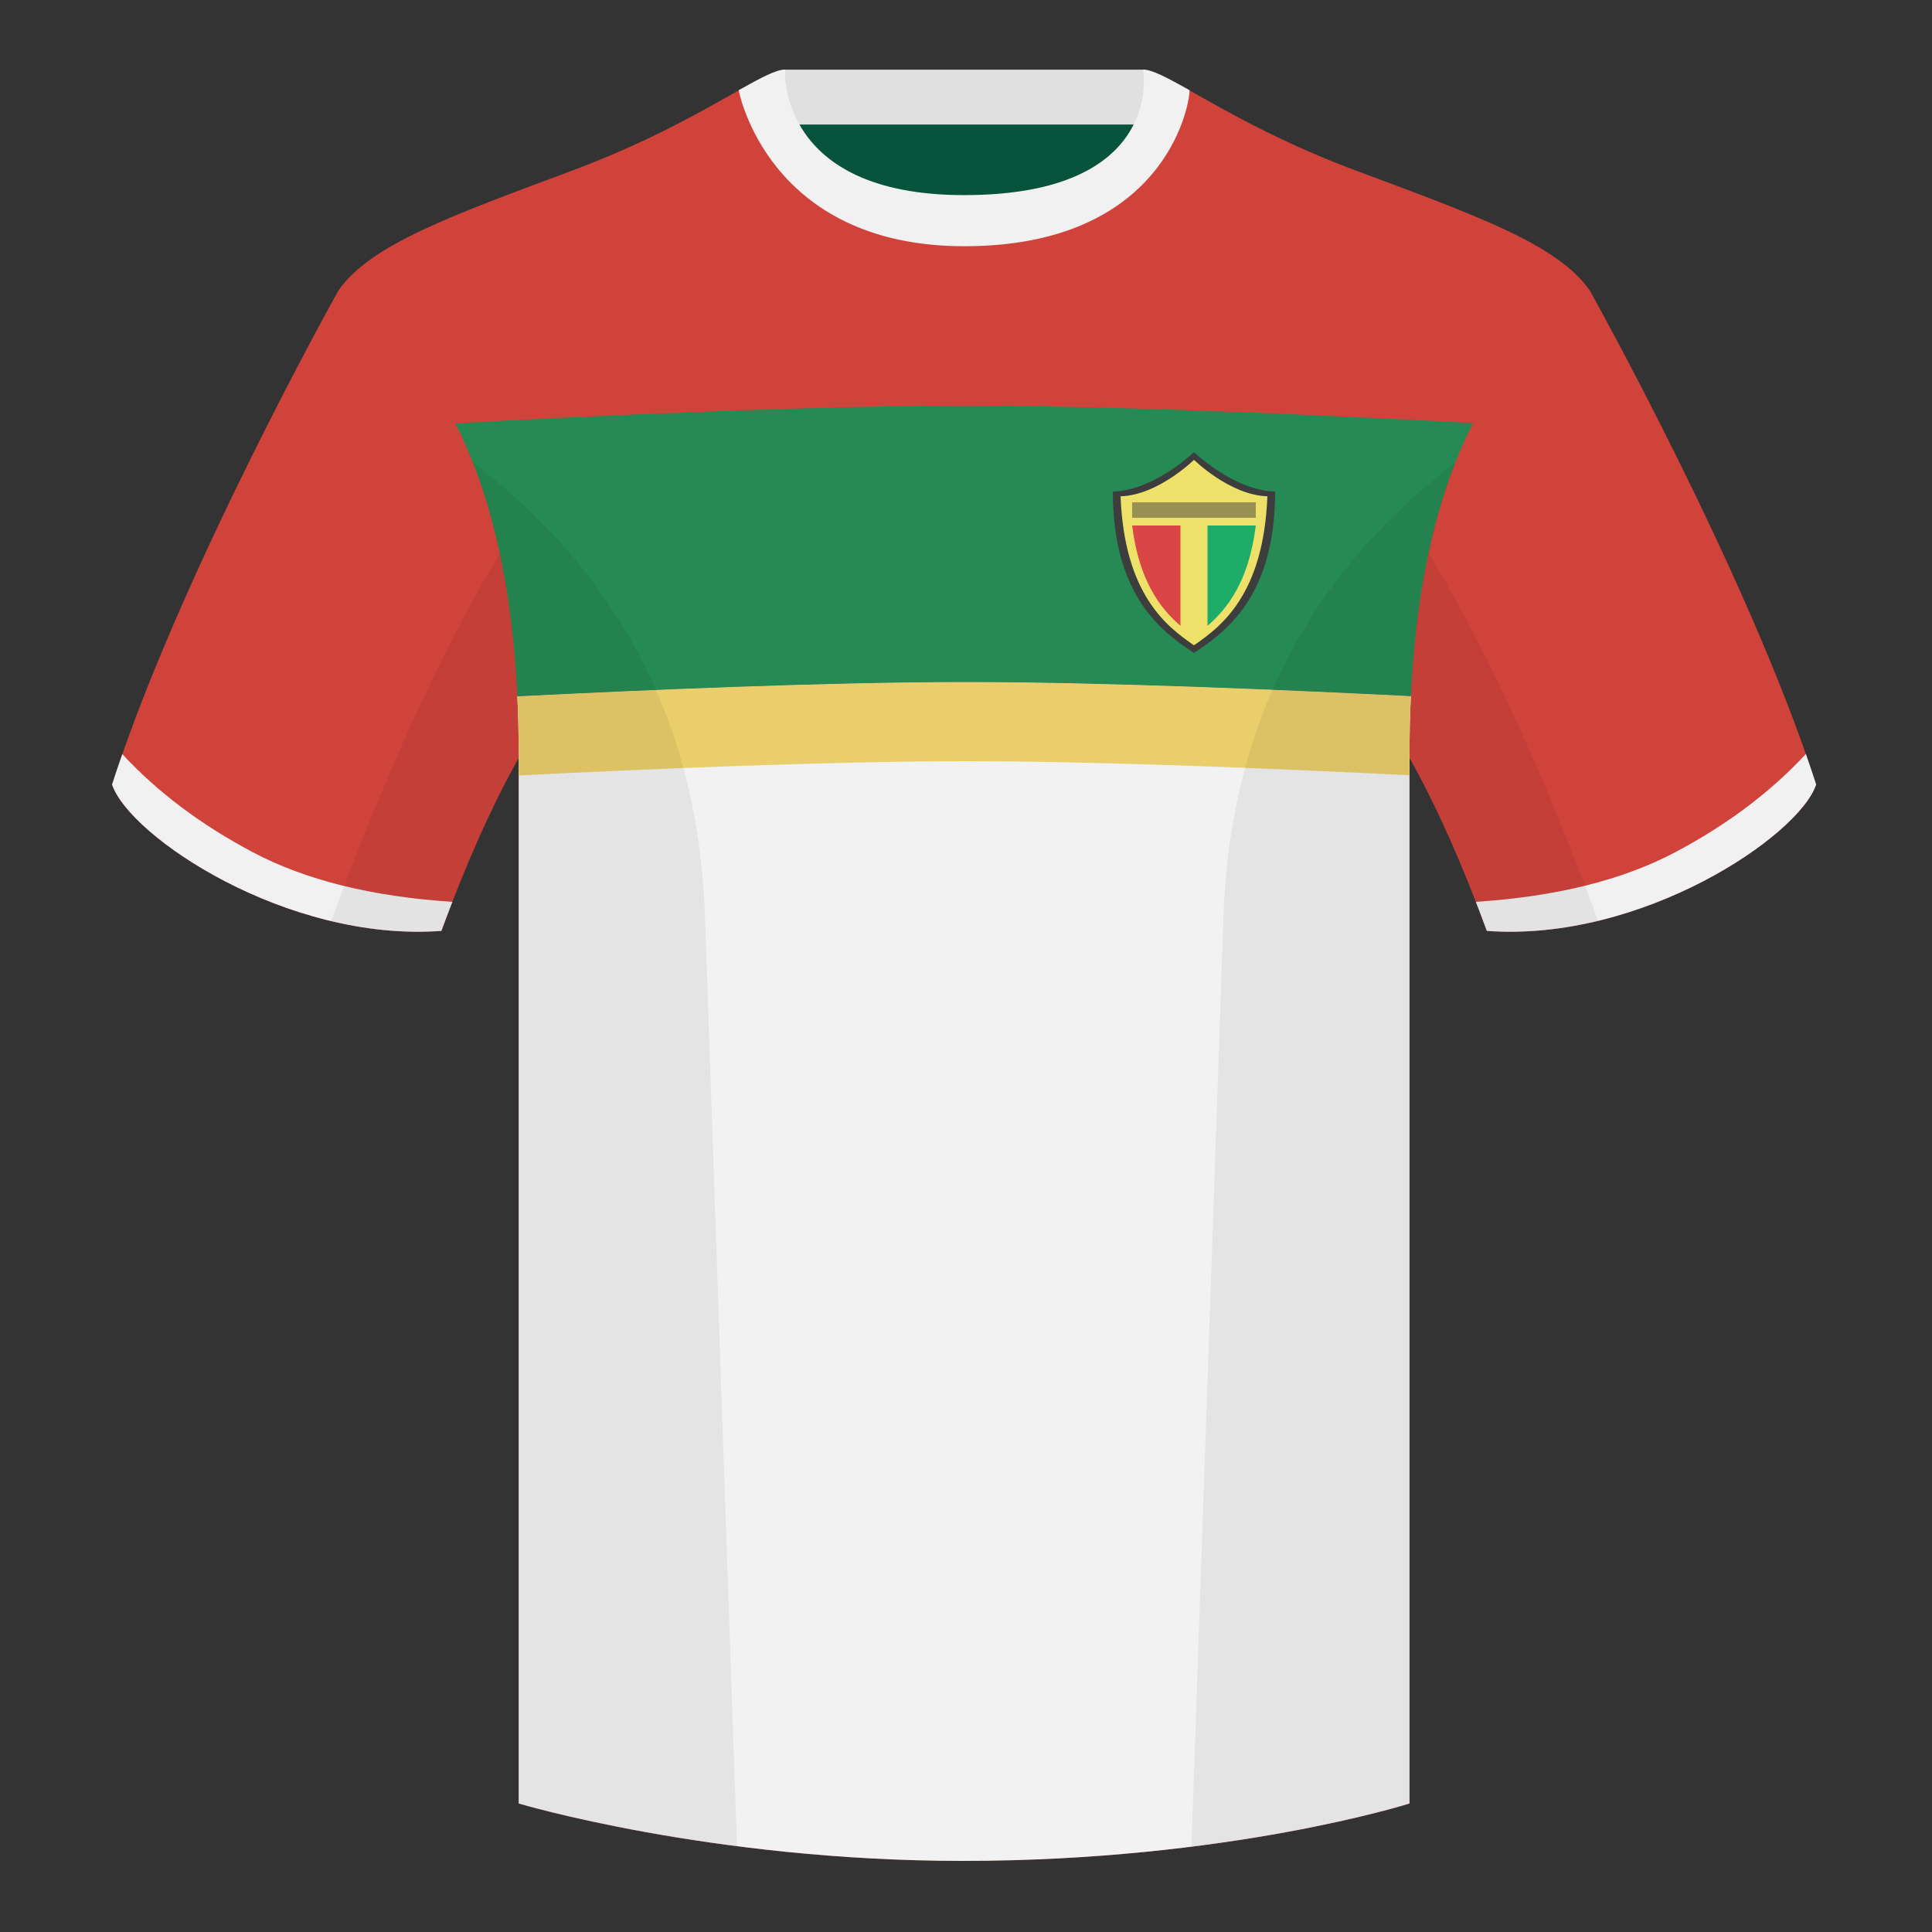
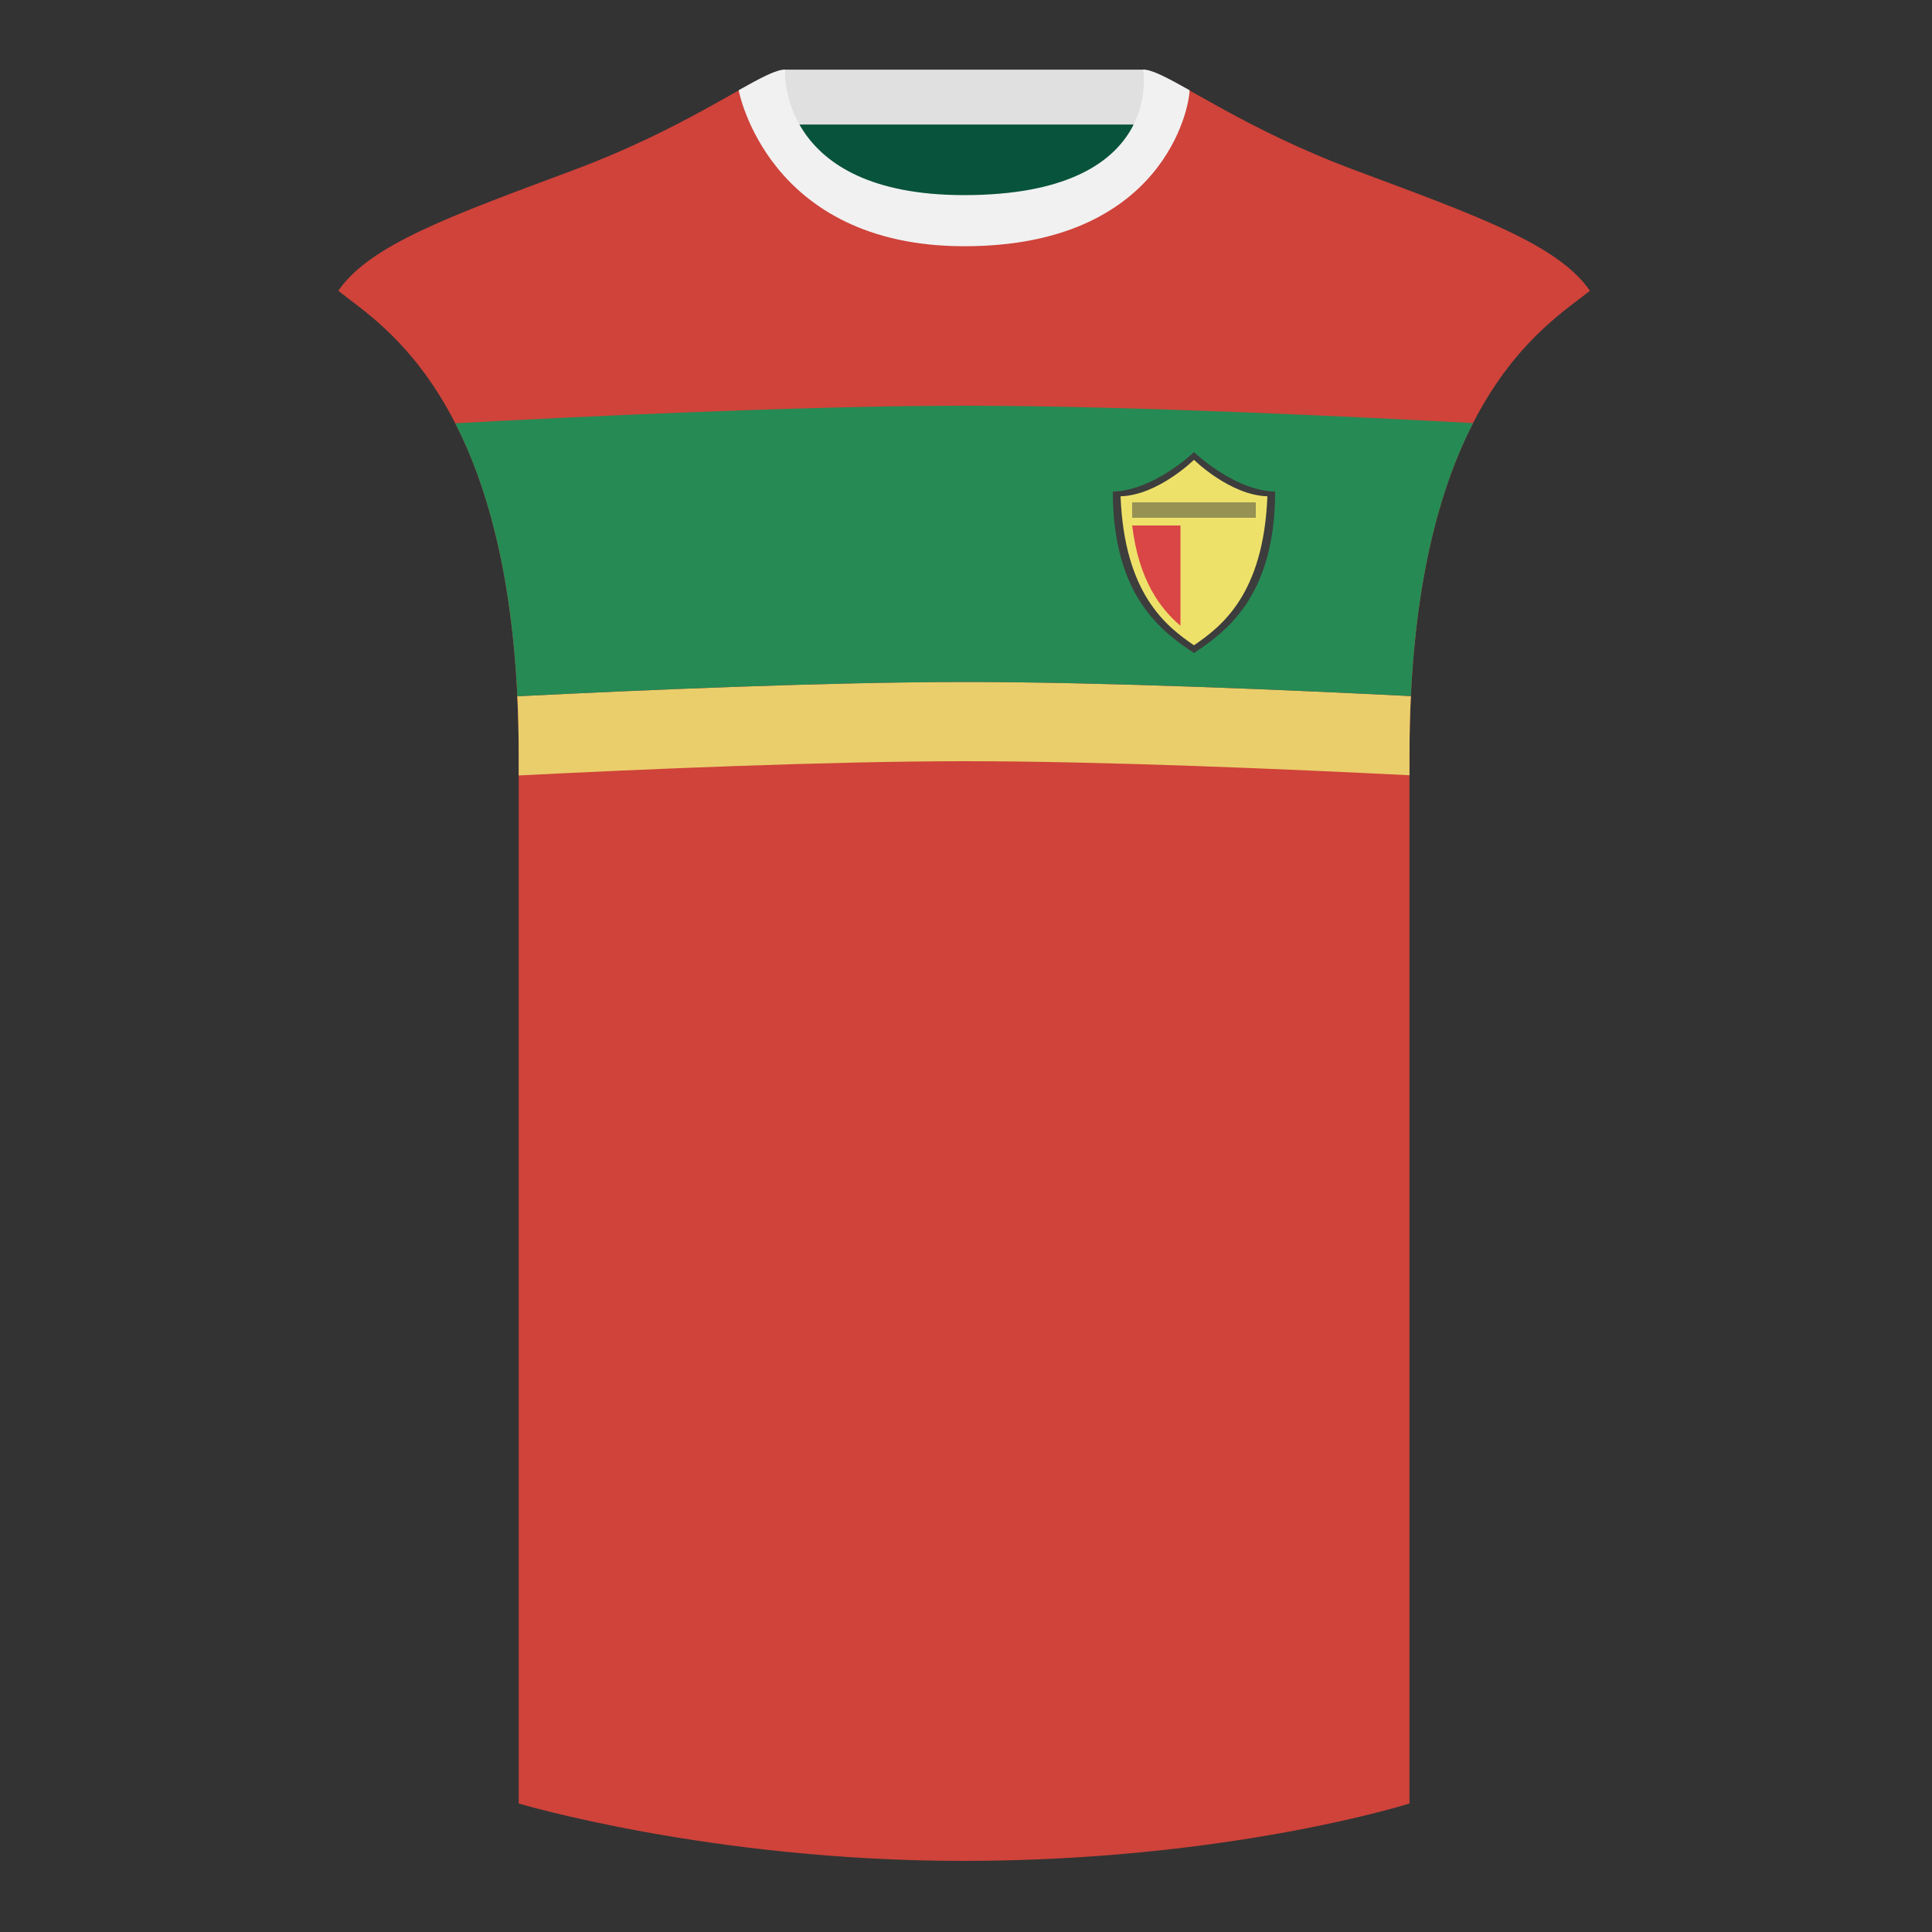
<svg xmlns="http://www.w3.org/2000/svg" width="500" height="500" viewBox="0 0 500 500" fill="none">
  <rect x="0" y="0" width="500" height="500" fill="#333333" stroke="none" />
  <path fill-rule="evenodd" clip-rule="evenodd" d="M203.003 109.223h93.643V21.928h-93.643v87.295z" fill="#08533B" />
  <path fill-rule="evenodd" clip-rule="evenodd" d="M202.864 32.228h93.458v-14.2h-93.458v14.2z" fill="#E0E0E0" />
-   <path fill-rule="evenodd" clip-rule="evenodd" d="M87.547 75.258S46.785 148.058 29 203.028c4.445 13.375 45.208 40.86 85.232 37.885 13.34-36.4 24.46-52 24.46-52s2.963-95.085-51.145-113.654zm323.925 0s40.762 72.799 58.547 127.769c-4.445 13.375-45.208 40.86-85.232 37.885-13.34-36.4-24.46-52-24.46-52s-2.963-95.085 51.145-113.654z" fill="#CF433A" />
  <path fill-rule="evenodd" clip-rule="evenodd" d="M249.511 57.703c-50.082 0-47.798-39.469-48.742-39.14-7.516 2.619-24.133 14.937-52.439 25.495-31.873 11.885-52.626 19.315-60.782 31.2 11.115 8.915 46.694 28.97 46.694 120.344v271.14s49.658 14.856 114.885 14.856c68.929 0 115.648-14.856 115.648-14.856v-271.14c0-91.375 35.58-111.43 46.7-120.344-8.157-11.885-28.91-19.315-60.783-31.2-28.36-10.577-44.982-22.919-52.478-25.509-.927-.32 4.177 39.154-48.703 39.154z" fill="#CF433A" />
-   <path fill-rule="evenodd" clip-rule="evenodd" d="M467.353 195.129c.936 2.667 1.827 5.303 2.667 7.899-4.445 13.375-45.207 40.86-85.232 37.885-.958-2.613-1.904-5.119-2.835-7.519 20.795-1.358 37.993-5.637 51.594-12.837 13.428-7.109 24.697-15.585 33.806-25.428zm-435.698.036c9.103 9.828 20.361 18.291 33.772 25.392 13.611 7.205 30.824 11.485 51.639 12.84-.931 2.399-1.877 4.904-2.834 7.517-40.024 2.975-80.787-24.51-85.232-37.885.836-2.585 1.723-5.21 2.655-7.864z" fill="#F1F1F1" />
-   <path d="M365.135 180.155C333.389 178.557 285.612 176.5 250 176.5c-35.981 0-84.379 2.1-116.115 3.704.234 4.894.357 10.023.357 15.398v271.14s49.657 14.856 114.885 14.856c68.929 0 115.648-14.856 115.648-14.856v-271.14c0-5.393.124-10.538.36-15.447z" fill="#F2F2F2" />
  <path d="M365.135 180.155C333.389 178.557 285.612 176.5 250 176.5c-35.981 0-84.379 2.1-116.115 3.704.234 4.894.357 10.023.357 15.398v5.084C165.983 199.084 214.154 197 250 197c35.478 0 83.029 2.041 114.775 3.637v-5.035c0-5.393.124-10.538.36-15.447z" fill="#EACE6B" />
  <path d="M381.221 109.494C351.875 107.907 292.34 105 250 105c-42.805 0-103.185 2.972-132.177 4.546 7.892 15.423 14.487 37.732 16.062 70.658C165.621 178.6 214.019 176.5 250 176.5c35.612 0 83.389 2.057 115.135 3.655 1.58-32.937 8.186-55.244 16.086-70.661z" fill="#268A54" />
  <path fill-rule="evenodd" clip-rule="evenodd" d="M307.852 23.345C302.08 20.105 298.124 18 295.844 18c0 0 5.881 32.495-46.335 32.495-48.521 0-46.336-32.495-46.336-32.495-2.279 0-6.235 2.105-12.002 5.345 0 0 7.368 40.38 58.402 40.38 51.479 0 58.279-35.895 58.279-40.38z" fill="#F1F1F1" />
-   <path fill-rule="evenodd" clip-rule="evenodd" d="M413.584 238.323c-9.287 2.238-19.064 3.316-28.798 2.592-8.197-22.369-15.557-36.883-20.012-44.748v270.577s-21.102 6.71-55.867 11.111l-.544-.06c1.881-54.795 5.722-166.47 8.277-240.705 2.055-59.755 31.084-95.29 60.099-117.44-2.676 6.781-5.072 14.606-7 23.667 7.354 11.852 24.436 42.069 43.831 94.964.005.014.01.028.014.042zM190.717 477.795c-34.248-4.401-56.477-11.051-56.477-11.051V196.172c-4.456 7.867-11.813 22.379-20.009 44.743-9.633.716-19.309-.332-28.511-2.523.005-.032.012-.065.02-.097 19.377-52.848 36.305-83.066 43.61-94.944-1.929-9.075-4.328-16.912-7.007-23.701 29.015 22.15 58.044 57.685 60.099 117.44 2.555 74.235 6.396 185.91 8.277 240.705h-.002z" fill="#000" fill-opacity=".06" />
  <path d="M309 169c-7.808-5.251-21-14.23-21-41.773C298.731 126.93 309 117 309 117s10.269 9.93 21 10.227c0 27.543-13.192 36.522-21 41.773z" fill="#3D3D3D" />
  <path d="M309 167c-7.064-4.847-18-13.136-19-38.56 9.709-.274 19-9.44 19-9.44s9.291 9.166 19 9.44c-1 25.424-11.936 33.713-19 38.56z" fill="#EEE16A" />
-   <path d="M312.5 161.949c5.1-4.355 10.729-11.519 12.5-25.949h-12.5v25.949z" fill="#1DAD68" />
  <path d="M305.5 136H293c1.772 14.43 7.401 21.593 12.5 25.949V136z" fill="#DA4545" />
  <path fill="#979154" d="M293 130h32v4h-32z" />
</svg>